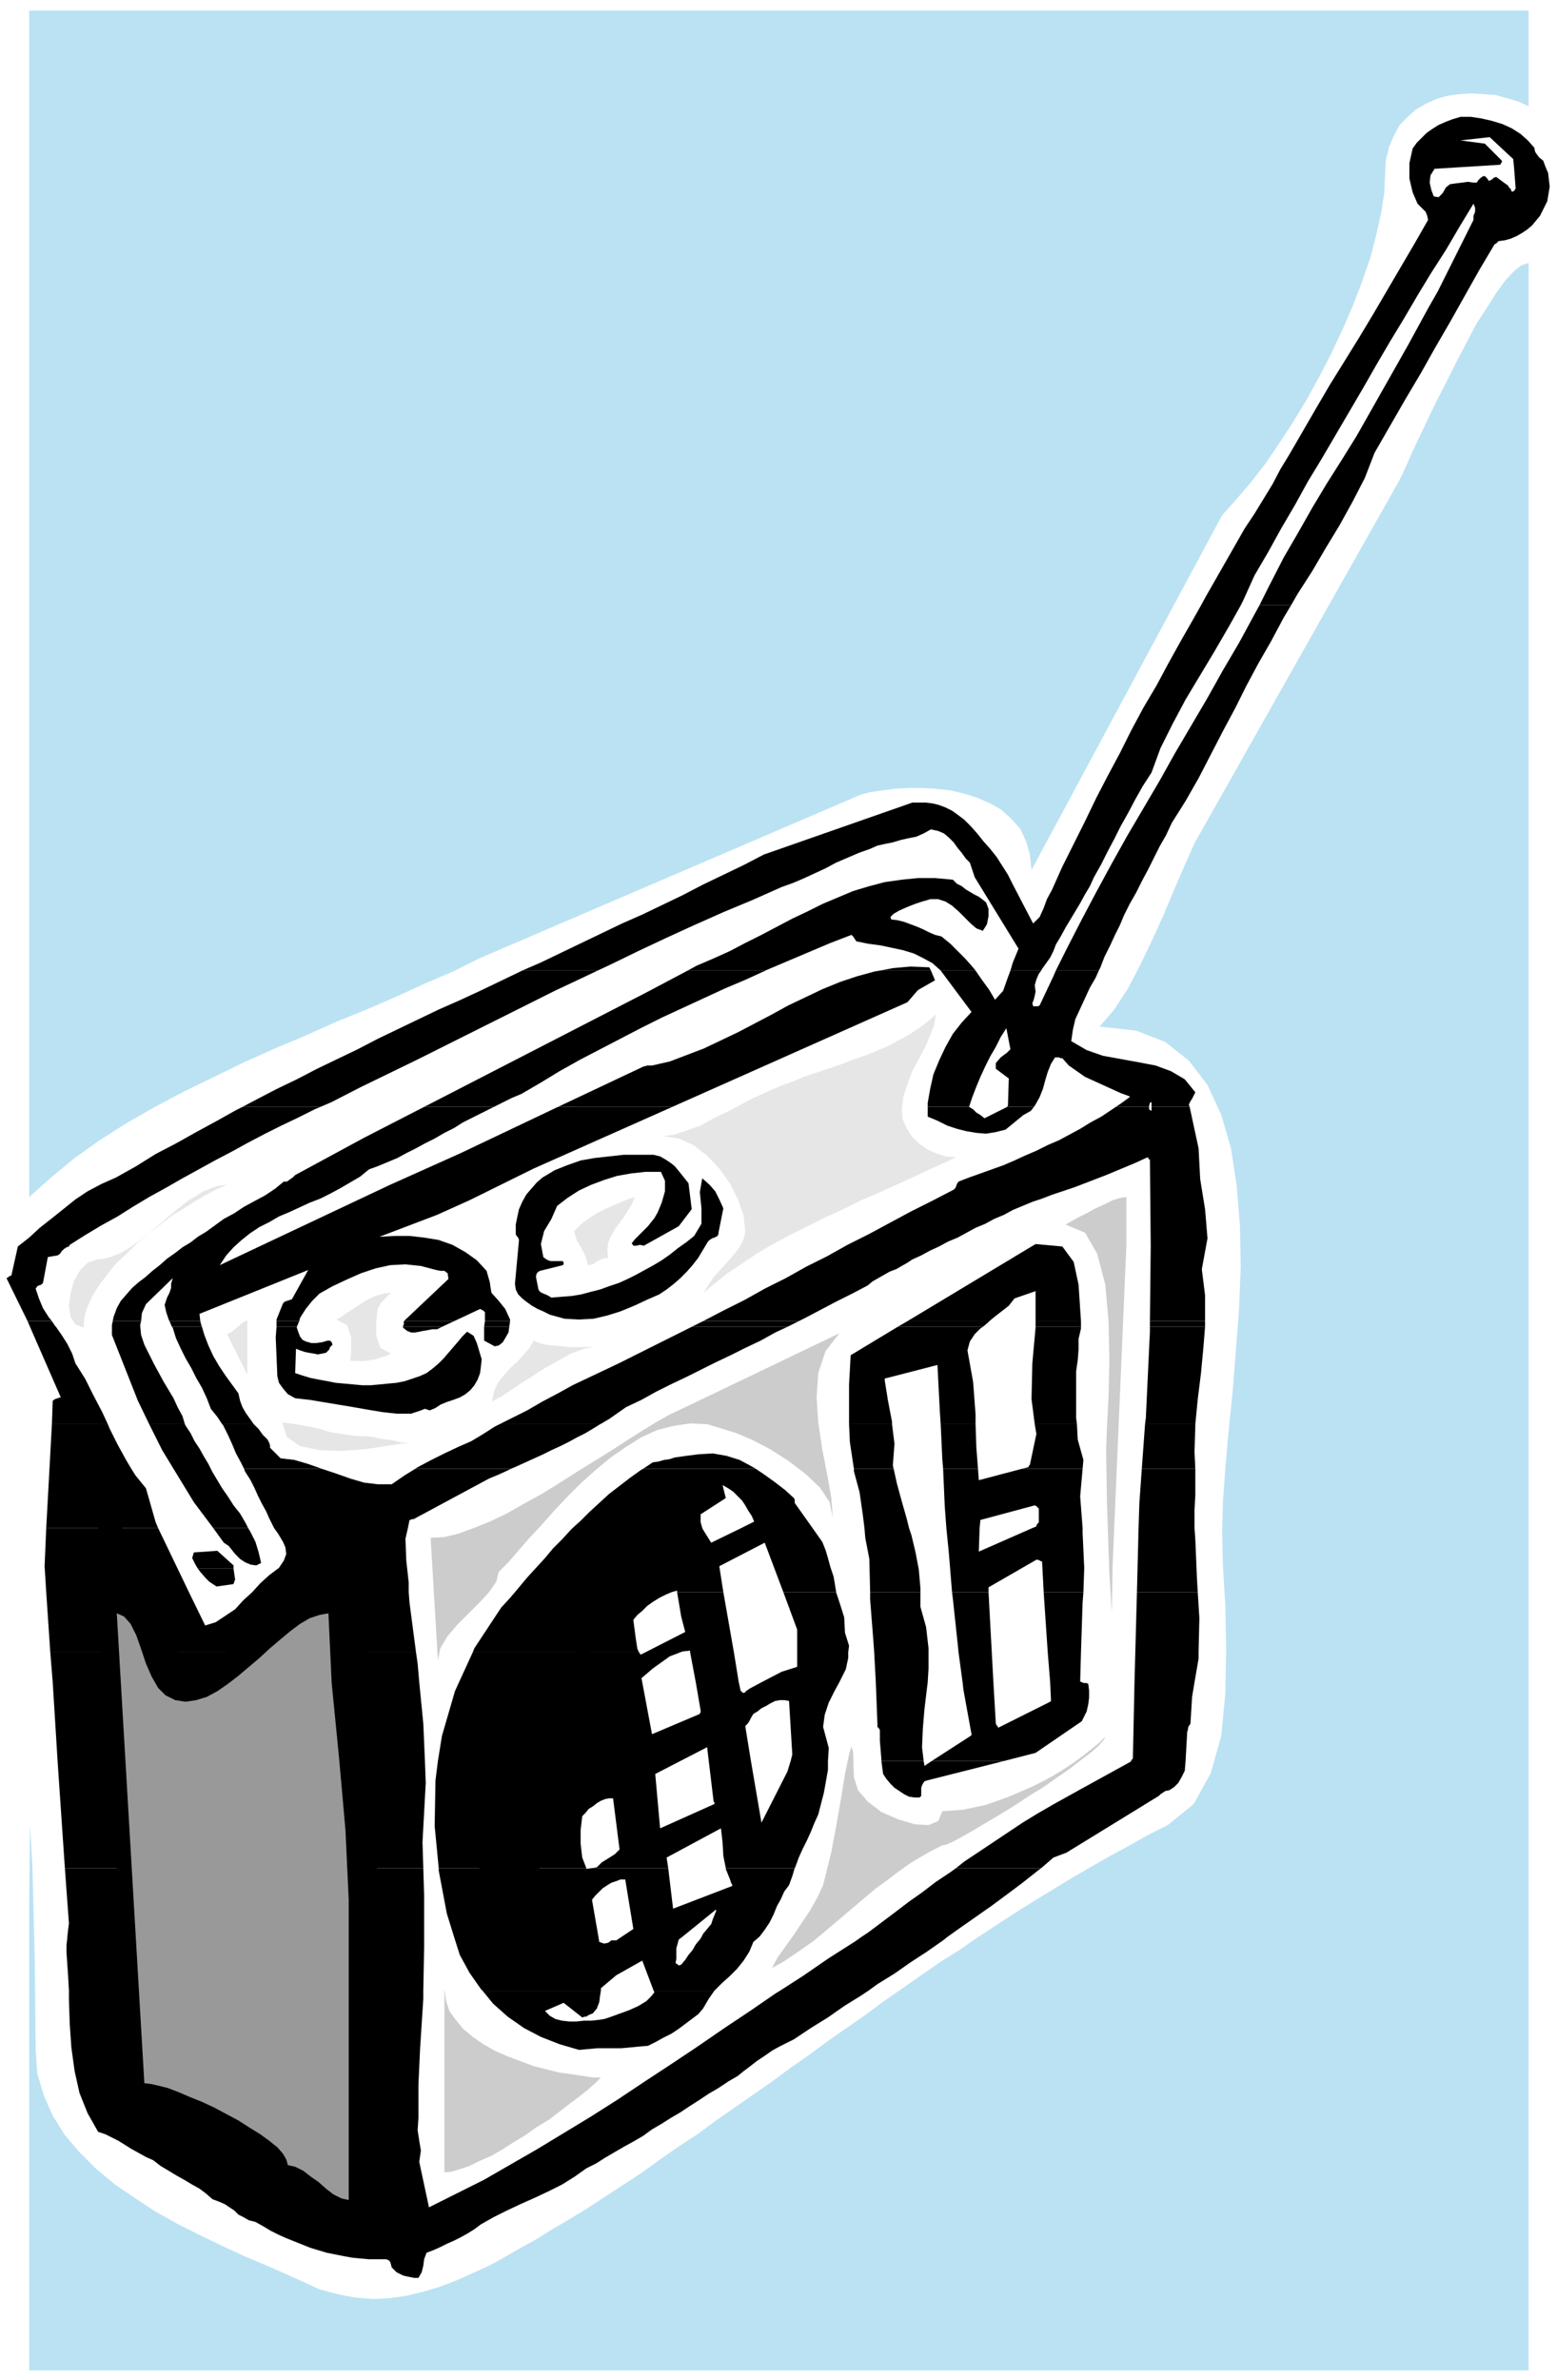
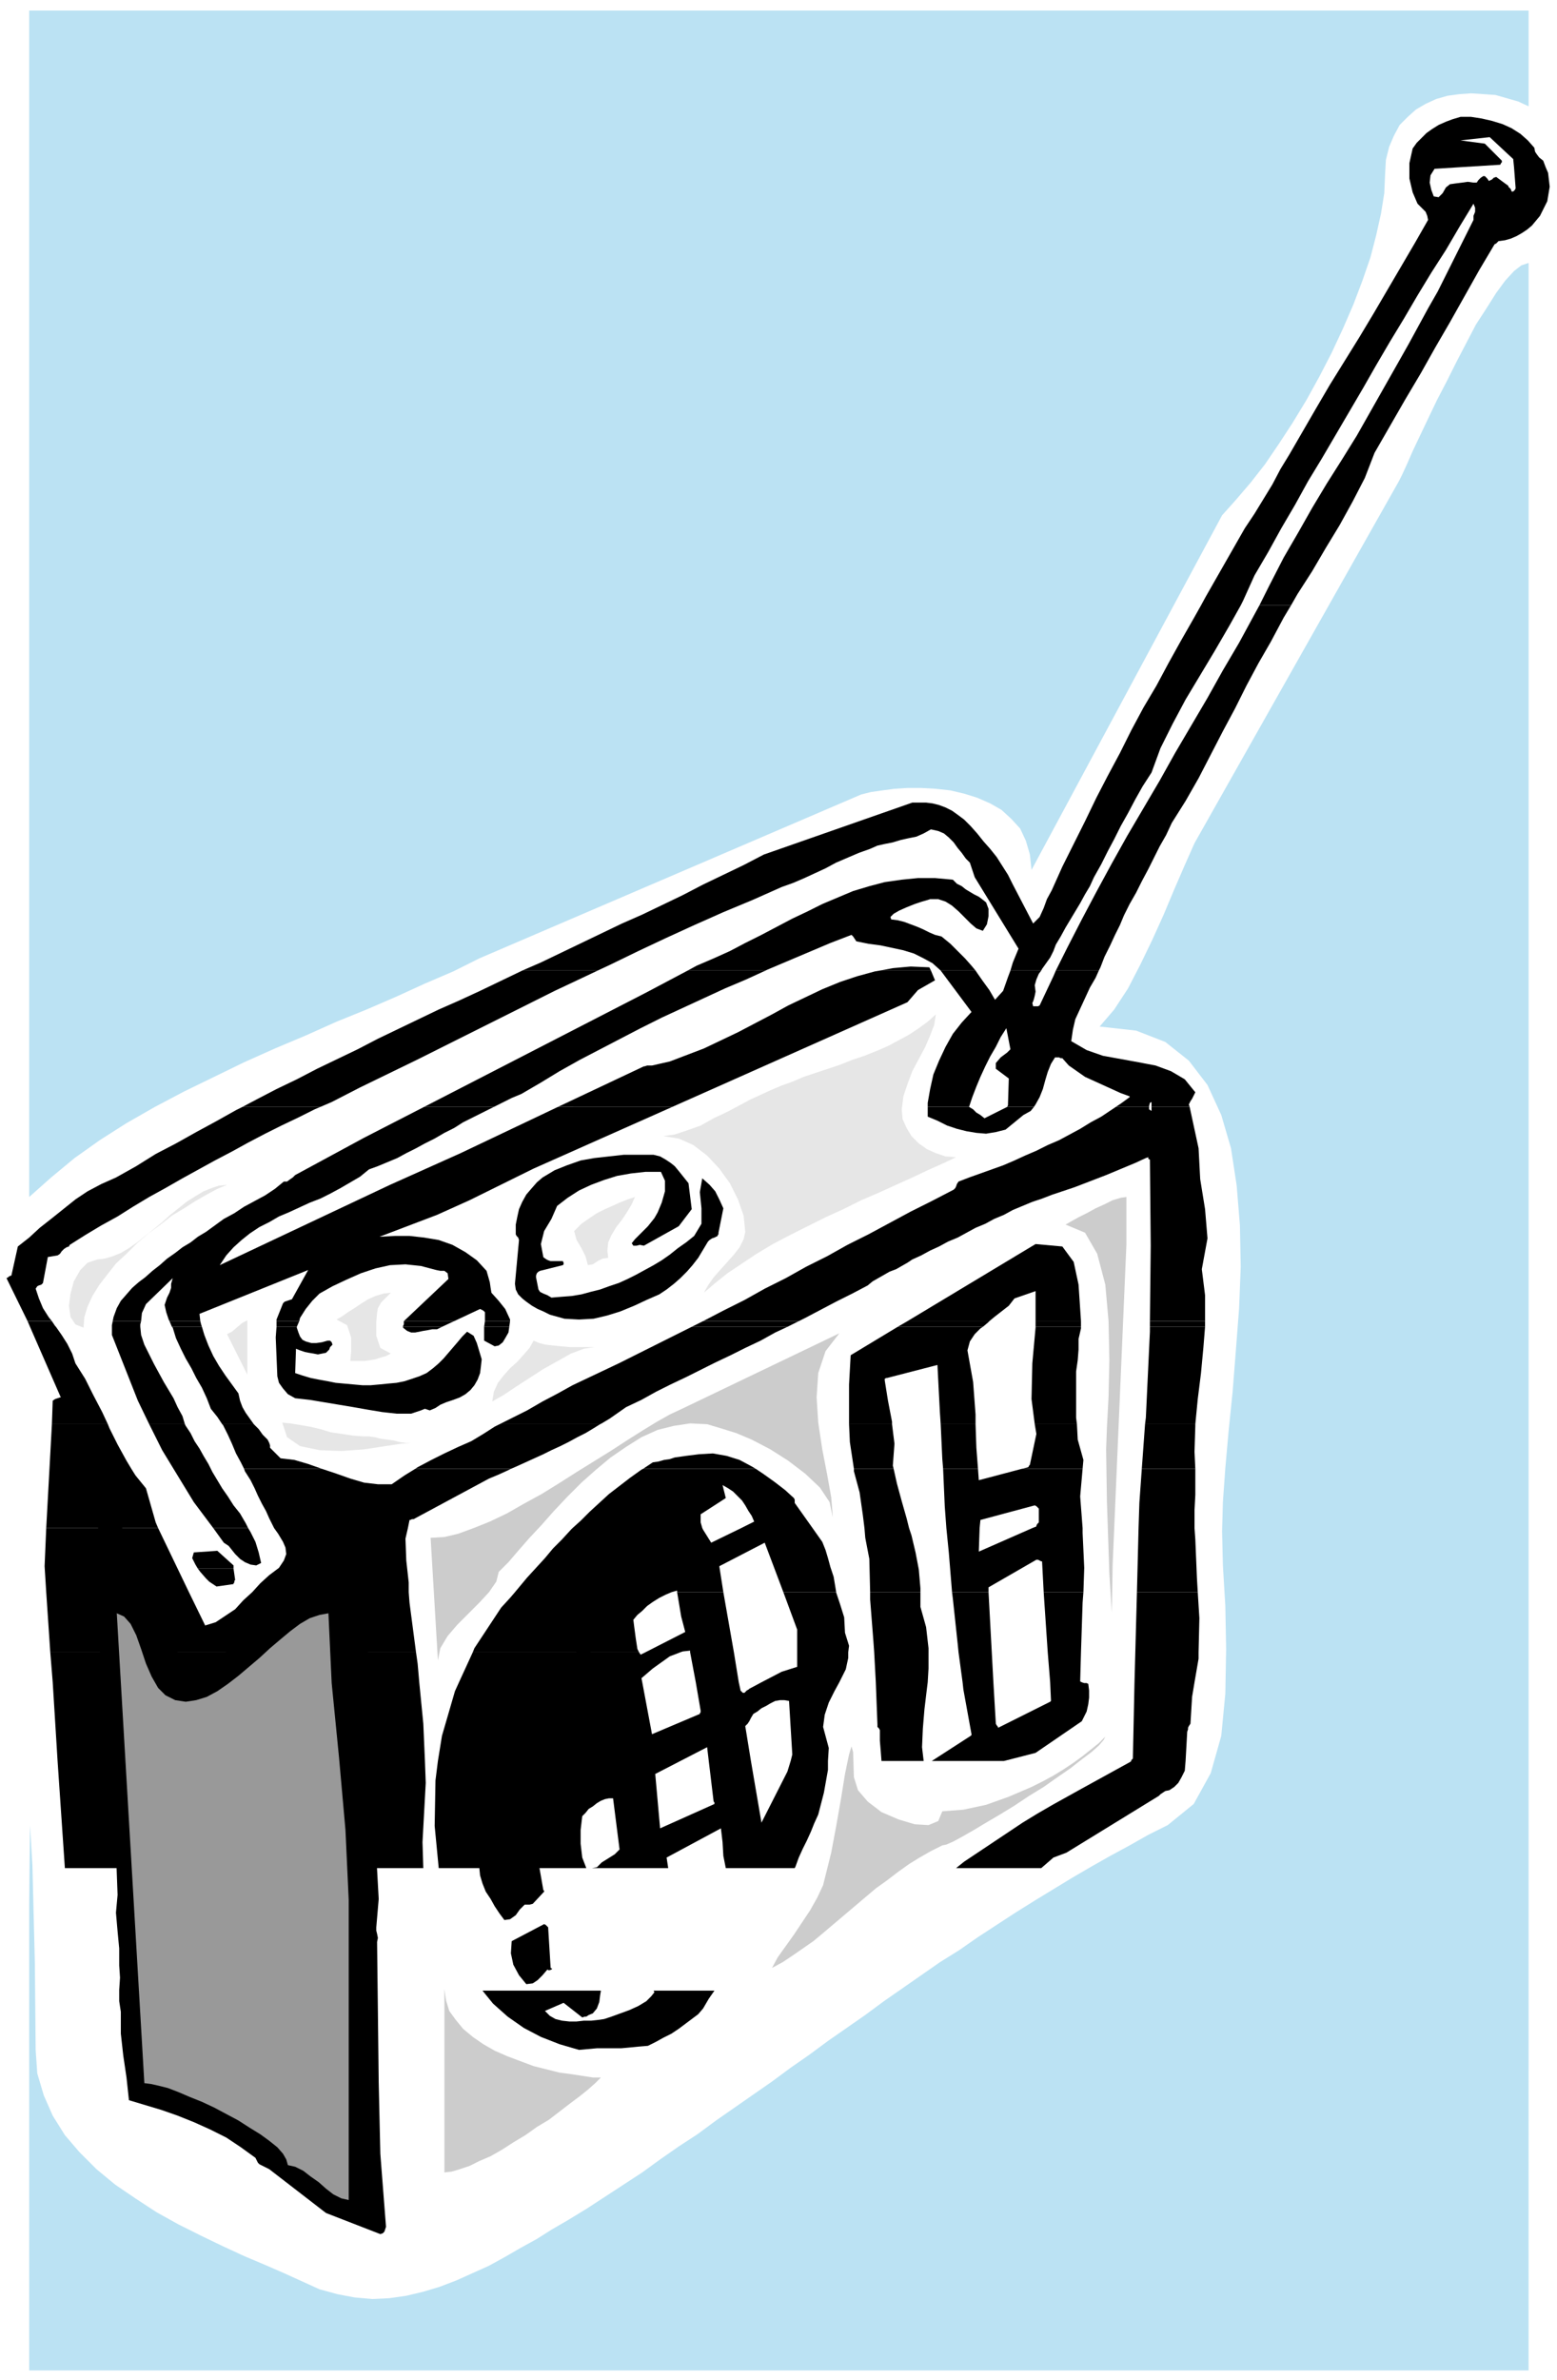
<svg xmlns="http://www.w3.org/2000/svg" width="304.48" height="465.28" fill-rule="evenodd" stroke-linecap="round" preserveAspectRatio="none" viewBox="0 0 1920 2933">
  <style>.pen2{stroke:none}.brush3{fill:#000}.brush4{fill:#bbe2f3}.brush6{fill:#ccc}.brush7{fill:#e6e6e6}</style>
  <path d="M0 0h1920v2933H0z" style="fill:none;stroke:none" />
  <path d="M1738 206v-5l4-18 5-7 6-6 6-6 7-5 8-5 9-4 8-3 10-3h13l13 2 13 3 13 4 11 5 11 7 9 8 8 9 1 5 2 3 3 4 5 4 3 8h-39l-1-10-29-27-36 4 30 4 20 20 1 1v2l-1 1-1 2-49 3h-63zm-257 540 6-11 16-28 16-28 16-28 12-18 11-18 11-18 10-19 11-18 11-19 11-19 11-19 17-29 18-29 18-29 18-30 17-29 17-29 17-29 16-28-1-5-2-5-5-5-5-5-6-14-4-17v-14h63l-32 2-5 8-1 9 2 9 3 8 6 1 5-5 4-7 5-4 7-1 8-1 7-1 7 1h4l2-3 3-3 3-2h2l1 1 2 2 2 3 2-1 2-1 2-2 3-1 15 11v1l1 1 2 2 1 3h2l1-1 1-1 1-2-2-26h39l3 7 2 17-3 18-9 18-5 6-5 6-6 5-6 4-7 4-7 3-7 2-7 1h-1l-1 1-2 2-2 1-19 32-18 32-18 32-18 31-18 32-19 32-19 33-19 33-12 31-15 29-16 29-17 28-17 29-18 28-8 14h-39l12-24 18-35 18-31 17-30 18-30 19-30 18-29 17-30 17-30 17-30 13-23 12-22 12-22 12-21 11-22 11-22 11-22 11-22v-5l2-5v-5l-2-5-17 28-17 29-18 28-17 28-17 29-17 28-17 29-16 28-17 29-17 29-17 29-17 28-16 29-17 29-16 29-17 29-14 31-3 6h-49zm-837 450 23-10 25-12 25-12 25-12 25-12 25-11 25-12 25-12 25-13 25-12 25-12 25-13 183-64h17l8 1 8 2 8 3 8 4 7 5 8 6 8 8 8 9 8 10 8 9 8 10 7 11 7 11 6 12 25 48 8-8 5-11 4-11 6-11 13-29 14-28 14-28 14-29 14-27 15-28 14-28 15-28 16-27 15-28 15-27 16-28 9-16h49l-14 25-18 31-18 30-18 30-16 30-15 30-11 30-11 17-9 16-9 17-9 16-8 16-8 15-8 16-9 16-5 11-6 10-6 11-6 10-6 10-6 10-6 11-6 10-3 8-4 8-5 7-5 7-1 2h-38l3-10 7-17-54-88-6-18-5-5-5-7-5-6-5-7-6-6-6-5-7-3-9-2-9 5-9 4-10 2-9 2-10 3-10 2-9 2-9 4-14 5-14 6-14 6-13 7-13 6-13 6-14 6-14 5-36 16-36 15-36 16-35 16-34 16-35 17-15 7h-93z" class="pen2 brush3" />
  <path d="m848 1196 11-6 21-9 20-9 19-10 20-10 19-10 19-10 19-9 18-9 19-8 19-8 20-6 19-5 21-3 20-2h21l22 2 5 5 6 3 5 4 5 3 5 3 6 3 4 3 5 4 3 8v9l-2 10-5 8-8-3-7-6-7-7-8-8-8-7-8-5-9-3h-10l-3 1-7 2-9 3-10 4-9 4-7 4-4 4 1 3 8 1 8 2 8 3 8 3 7 3 8 4 7 3 8 2 11 9 9 9 9 9 8 9 5 6h-43l-10-9-11-6-12-6-13-4-14-3-14-3-15-2-15-3-2-3-2-3-1-1-1-1-26 10-26 11-26 11-26 11-2 1h-96z" class="pen2 brush3" />
  <path d="m1085 1196 16-3 22-2 23 1 2 4h-63zm217 0 14-28 18-35 18-34 19-35 19-34 20-34 20-34 19-34 20-34 20-34 19-34 20-34 19-35 6-11h39l-9 15-16 30-15 26-15 28-14 28-15 28-15 29-15 29-16 28-17 27-7 15-8 14-7 14-7 14-8 15-7 14-8 14-7 14-5 12-6 12-6 13-7 14-5 13-2 4h-53zM299 1364l17-9 25-13 25-12 25-13 25-12 25-12 25-13 25-12 25-12 25-12 25-11 26-12 25-12 25-12 2-1h93l-19 9-34 16-34 17-34 17-34 17-34 17-34 17-35 17-35 17-35 18-14 6h-96zm224 0 274-141 51-27h96l-24 11-26 11-26 12-26 12-26 12-26 13-25 13-25 13-25 13-25 14-23 14-24 14-12 5-12 6-10 5h-86z" class="pen2 brush3" />
  <path d="m688 1364 106-50h1l3-1h6l22-5 21-8 21-8 21-10 21-10 21-11 21-11 20-11 21-10 21-10 22-9 21-7 22-6 6-1h63l5 12-21 12-13 15-290 129H688zm456 0v-5l3-17 4-18 7-17 8-17 9-16 11-14 12-13-38-51h43l2 3 7 10 8 11 7 12 10-11 6-17 3-8h38l-3 4-3 7-2 7 1 8-1 5-1 4-1 3-1 2 1 4h6l2-1 17-36 3-7h53l-4 9-7 12-6 13-6 13-6 13-3 13-2 14 19 11 20 7 22 4 22 4 21 4 19 7 17 10 13 16-2 4-2 4-2 3-2 4 1 3h-47v-6l-2 1-1 4v1h-41l6-4 11-8v-1l-11-4-11-5-11-5-11-5-11-5-10-7-10-7-8-9h-2l-2-1h-5l-5 8-4 10-3 10-3 11-4 10-5 9-2 3h-33l1-2v-1l1-32-16-12v-7l6-7 8-6 4-4-5-26-7 11-6 12-7 12-6 12-6 13-5 12-5 13-4 12h-51zM34 1628l-26-53 2-1 1-1 2-1h1l8-36 14-11 13-12 14-11 15-12 15-12 15-10 17-9 18-8 25-14 24-15 25-13 25-14 24-13 25-14 8-4h96l-7 3-20 10-21 10-20 10-21 11-20 11-21 11-20 11-20 11-21 12-20 11-20 12-19 12-20 11-20 12-19 12-1 2-3 1-3 2-3 3-2 3-3 2-6 1-6 1-6 32-2 2-3 1-2 1-2 3 4 12 5 12 7 11 4 5H34z" class="pen2 brush3" />
  <path d="m139 1628 1-5 4-11 5-9 7-8 7-8 8-7 8-6 9-8 9-7 9-8 10-7 9-7 10-6 9-7 10-6 11-8 11-8 13-7 12-8 13-7 13-7 12-8 11-9h4l4-3 3-2 3-3 85-46 74-38h86l-2 1-12 6-12 6-12 6-11 7-12 6-12 7-12 6-11 6-12 6-11 6-12 5-12 5-11 4-11 9-12 7-12 7-13 7-12 6-13 5-13 6-13 6-12 5-12 7-12 6-12 8-10 8-10 9-9 10-8 12 210-99 87-39 120-57h141l-171 76-79 39-40 18-71 27 19-1h18l18 2 18 3 17 6 16 9 14 10 12 13 2 7 2 7 1 7 1 6 9 10 8 10 6 13v2h-31v-11l-1-1-1-1-2-1-2-1-32 15h-62l55-52-1-7-4-3h-5l-5-1-19-5-19-2-19 1-18 4-18 6-18 8-17 8-16 9-9 9-8 10-7 11-1 4h-28v-2l8-20 2-2 3-1 3-1 3-1 20-36-134 54 1 9h-38l-1-2-3-9-2-9 3-9 3-6 2-6v-5l2-7-33 32-5 11-1 10h-35zm728 0 25-13 26-13 25-14 26-13 25-14 26-13 25-14 26-13 26-14 26-14 26-13 27-14 2-2 1-2 1-3 2-3 13-5 14-5 14-5 14-5 14-6 13-6 14-6 14-7 14-6 13-7 13-7 13-8 13-7 12-8 6-4h41v3l3 2v-5h47l11 51 2 38 6 37 3 36-7 38 4 32v32h-68l1-93-1-106-2-1v-2l-3 1-13 6-12 5-12 5-12 5-13 5-13 5-13 5-15 5-12 4-13 5-12 4-12 5-12 5-11 6-12 5-11 6-12 5-11 6-11 6-12 5-11 6-11 5-11 6-11 5-6 4-7 4-7 4-8 3-7 4-7 4-7 4-6 5-19 10-20 10-19 10-19 10-8 4H867z" class="pen2 brush3" />
  <path d="m1119 1628 158-95 33 3 14 19 6 28 2 30 1 15h-56v-37l-26 9-7 9-9 7-9 7-6 5h-101zm25-264v12l12 5 12 6 12 4 12 3 12 2 12 1 12-2 12-3 22-18 9-5 4-5h-33l-28 14-5-4-5-3-4-4-5-3h-51zM37 1635l-3-7h30l4 6 1 1H37zm101 0v-2l1-5h35l-1 4v3h-35zm74 0-3-7h38l1 4 1 3h-37zm129 0v-7h28l-3 7h-25zm156 0v-1l1-2v-4h62l-15 7h-48zm100 0 1-7h31l-1 7h-31zm256 0 14-7h118l-10 5-4 2H853zm254 0 12-7h101l-2 2-6 5h-105zm170 0v-7h56v7h-56zm141 0v-7h68v7h-68zM64 1755l1-29 3-2 3-1 3-1h1l-38-87h32l7 10 7 11 6 12 4 12 12 19 10 20 11 21 7 15H64zm120 0-14-29-32-81v-10h35l1 10 4 12 6 12 6 12 6 11 6 11 6 10 6 10 5 11 6 11 3 10h-44z" class="pen2 brush3" />
  <path d="m274 1755-6-9-8-10-5-13-6-13-7-12-6-12-7-12-6-12-6-13-4-13-1-1h37l3 10 5 13 6 13 7 12 8 12 8 11 8 11 2 9 3 8 4 7 5 7 5 7h-39zm342 0 14-7 20-10 19-11 19-10 18-10 19-9 19-9 19-9 26-13 26-13 26-13 12-6h118l-15 7-18 10-19 9-18 9-19 9-18 9-18 9-19 9-18 9-18 10-19 9-10 7-10 7-10 6-2 1H616zm431 0v-49l2-36 58-35h105l-3 2-7 7-6 9-3 11 7 39 3 40v12h-43l-1-15-3-58-62 16h-1l-2 1v2l4 25 5 26v3h-53zm229 0-4-31 1-44 4-44v-1h56v2l-3 13v13l-1 13-2 14v57l1 8h-52zm136 0 1-8 5-106v-6h68l-2 25-3 32-4 32-3 31h-62zM341 1635l-1 13 1 24 1 24 2 8 5 7 6 7 9 5 18 2 18 3 18 3 18 3 17 3 18 3 18 2h18l6-2 6-2 5-2 6 2 7-3 6-4 7-3 9-3 8-3 7-4 6-5 5-6 4-7 3-8 1-8 1-9-3-10-3-10-4-9-8-5-6 6-5 6-6 7-6 7-6 7-6 6-7 6-8 6-9 4-9 3-9 3-10 2-11 1-10 1-11 1h-10l-11-1-11-1-11-1-10-2-11-2-10-2-10-3-9-3 1-30 5 2 6 2 5 1 6 1 5 1 5-1 5-1 4-4 1-3 2-2 1-1-1-3-1-1-1-1h-3l-7 2-7 1h-6l-7-2-4-2-3-4-2-5-2-6v-1h-25z" class="pen2 brush3" />
  <path d="M497 1635v1l5 4 5 2h5l5-1 5-1 6-1 5-1h6l6-3h-48zm100 0v17l13 7 5-1 5-4 3-5 4-7 1-7h-31zM61 1810l3-55h69l2 5 10 20 11 20 6 10H61zm153 0-14-23-16-32h44l1 2 6 9 5 10 6 9 5 9 6 10 3 6h-46zm87 0-4-8-6-11-5-12-5-11-6-12-1-1h39l6 6 5 7 6 6 1 2 1 2 1 3v3l13 13 17 2 17 5 17 6h-96zm211 0 3-2 17-9 16-8 17-8 16-7 15-9 14-9 6-3h124l-8 5-10 6-10 5-11 6-10 5-11 5-10 5-11 5-11 5-11 5-7 3H512zm281 0 12-8 7-1 7-2 7-1 6-2 7-1 7-1 8-1 8-1 17-1 17 3 16 5 15 8 5 3H793zm260 0-5-33-1-22h53l3 24-2 27 1 4h-49zm110 0-1-12-2-43h43l1 29 2 26h-43zm97 0 8-2 1-2 1-1 8-38-2-12h52l1 19 7 25-1 11h-75zm148 0 4-55h62v2l-1 32 1 21h-66zM57 1883l4-73h101l5 8 13 16 12 42 3 7H57zm206 0-24-32-25-41h46l2 4 6 10 6 10 7 10 7 11 8 10 7 12 3 6h-43z" class="pen2 brush3" />
  <path d="m338 1883-1-2-5-10-4-9-5-9-5-10-4-9-5-10-7-11-1-3h96l18 6 17 6 17 5 17 2h17l16-11 13-8h118l-4 2-11 5-12 5-93 50h-2l-2 1h-1l-2 10H338zm368 0 10-9 11-11 12-11 12-11 13-10 13-10 14-10 2-1h139l9 6 14 10 13 10 11 10 1 2v4l22 31h-88l16-8-3-7-4-6-4-7-4-6-6-6-5-5-6-4-7-4 4 16-31 20v10l2 7H706zm360 0-2-16-4-28-7-26v-3h49l4 18 6 22 6 21 3 12h-55zm101 0-2-27-2-46h43l1 14 53-14h75l-3 34 3 39h-62l5-2v-1l1-2 2-2v-17l-1-1-2-2-2-1-67 18-1 10h-41zm237 0 1-31 3-42h66v32l-1 19v22h-69zM57 1962l-2-32 2-47h138l38 79H57zm254 0 10-11 11-10 12-9 6-9 3-8-1-8-3-7-6-10-5-7h165l-3 13 1 27 3 27v12H311zm324 0 5-6 10-12 11-12 11-12 10-12 11-11 11-12 2-2h160l1 2 5 8 5 8 37-18h88l12 17 4 10 3 10 3 11 4 12 3 18v1h-65l-23-61-56 29 5 32h-57v-2l-7 2H635zm438 0-1-41-5-26-1-12h55l3 9 5 21 4 21 2 23v5h-62zm101 0-4-49-3-30h41l-1 29 66-29h62v6l2 43-1 30h-49l-2-38h-1l-2-1-2-1h-2l-59 34v6h-45zm228 0 2-79h69l1 14 2 48 1 17h-75zm-1139-79 13 18 6 4 4 5 4 5 6 6 6 4 7 3 7 1 6-3-3-13-4-13-6-12-3-5h-43zM62 2036l-5-74h176l20 41 13-4 12-8 12-8 10-11 11-10h193l1 13 8 61H62zm521 0 2-5 33-50 11-12 6-7h193l-7 3-8 4-8 5-7 5-6 6-6 5-5 6 1 8 2 15 2 13 2 4H583z" class="pen2 brush3" />
  <path d="m796 2036 49-25-5-19-5-30h57l13 74h-54v-2l-9 1-3 1h-43zm187 0v-28l-17-46h65l5 15 5 16 1 19 5 16-1 8h-63zm95 0-1-14-4-51v-9h62v18l7 25 3 26v5h-67zm104 0-1-10-6-56-1-8h45l4 74h-41zm110 0-5-74h49l-1 13-2 61h-41zm108 0 2-74h75l2 32-1 42h-78zM65 2073l-3-37h451l2 14 2 23H65zm501 0 17-37h205l2 3 6-3h43l-5 2-8 3-7 5-7 5-7 5-7 6-7 6 1 5H566zm292 0-7-37h54l6 37h-53zm81 0 25-13 19-6v-18h63v7l-3 14-7 14-1 2h-96zm141 0-2-37h67v20l-1 17h-64zm107 0-5-37h41l2 37h-38zm108 0-3-37h41l-1 36 2 1h-39zm104 0 1-37h78v8l-5 29h-74zM71 2170l-6-97h452l5 51 2 46H71zm469 0 5-31 16-55 5-11h226l12 64 59-25v-1l1-1v-2l-6-35h53l2 9v1l1 1 2 2h2l1-1 2-2 2-1 1-1 15-8h96l-6 11-7 14-5 15-2 15 7 26-1 16h-46l2-8-4-66-6-1h-5l-6 1-6 3-5 3-6 3-5 4-5 3-3 5-2 4-2 3-3 3 7 43h-52l-2-17-33 17H540zm547 0-1-13-1-12v-13l-1-2-2-2v-3l-2-52h64l-1 8-3 25-2 24-1 23 2 17h-52zm62 0 48-31 1-1v-1l-10-55-1-9h38l3 51 1 2 1 1 1 2 64-32 1-1v-1l-1-22h39l3 1h3l2 1 1 8v9l-1 8-2 9-6 12-57 39-39 10h-89zm246 0v-1l1-1 1-1 2-94h74l-3 18-2 33-2 3-1 2v2l-1 3-2 36h-67zM80 2302l-9-132h453l1 27-4 73 1 32H80zm461 0-5-52 1-56 3-24h299l-31 16 6 67 67-30v-2l-1-1-6-50h52l13 76 32-63 4-13h46v11l-5 28-7 27-5 11-4 10-5 11-5 10-5 11-4 11-1 2h-85l-3-15-1-17-2-17-67 36 2 13h-94l6-1 6-6 8-5 8-5 6-6-8-63h-5l-5 1-5 2-5 3-5 4-5 3-4 5-4 4-2 17v17l2 17 5 13H541zm638 0 10-8 18-12 18-12 18-12 18-12 18-11 19-11 18-10 18-10 60-33 1-1h67l-1 12-4 8-4 7-5 5-6 4-5 1-3 2-3 2-2 2-114 70-16 6-15 13h-105z" class="pen2 brush3" />
-   <path d="M1087 2170v1l2 15 4 6 5 6 5 5 6 4 6 4 6 3 7 1h6l2-2v-10l1-3 1-2 2-3 3-1 95-24h-89l-9 6-1-6h-52zM83 2387l1-9 1-8-5-68h442l1 33v52H83zm477 0-9-29-10-53v-3h182v1l7-1h94l6 50 73-28v-1l-1-2-1-2v-1l-6-15v-1h85l-3 10-4 11-6 8-4 9-5 9-4 10-5 10-6 9-6 8-1 1h-71l2-4 5-6 5-6 2-6 2-5 2-5v-2l-42 34h-75l15-10-10-61h-6l-5 2-6 2-5 3-6 4-4 4-5 5-4 5 8 46H560zm502 0 9-6 16-12 16-12 17-13 17-12 17-13 18-12 7-5h105l-4 3-19 15-20 15-19 14-20 14-20 14-14 10h-106zm-977 66-1-18-2-29v-9l1-9v-1h440v13l-1 53H85zm510 0-2-2-14-20-12-22-7-22h178l1 6 6 2 5-1 4-3h6l6-4h75l-4 3-3 11v13l-1 5 3 2 1 1 3-1 5-6 4-6 5-6 4-7 5-6 2-3h71l-7 6-5 12-7 11-8 10-9 9-10 9-9 9h-75l-14-37-32 18-19 16v3H595zm367 0 28-18 32-22 33-21 7-5h106l-5 4-20 14-20 13-20 14-21 13-11 8H962zm-877 0v11l1 30 2 29 4 29 6 27 10 25 13 23 9 3 8 4 8 4 8 5 8 5 9 5 9 5 9 4 9 7 10 6 10 6 9 5 10 6 9 5 8 6 8 7 8 3 7 3 6 4 6 4 5 5 6 3 7 4 8 2 9 5 10 6 10 5 9 4 10 4 10 4 10 4 10 3 10 3 10 2 10 2 11 2 10 1 11 1h21l3 1 2 2 1 3 1 4 3 3 3 3 4 2 4 2 4 1 5 1 5 1h5l4-7 2-8 1-8 3-8 8-3 9-4 8-4 9-4 8-4 9-5 8-5 8-6 16-9 16-8 17-8 18-8 17-8 16-8 16-10 14-10 12-6 11-7 12-7 12-7 11-6 12-7 11-8 12-7 11-7 12-7 12-8 11-7 12-8 12-7 12-8 12-7 6-5 8-6 9-7 9-6 10-7 9-5 10-5 8-4 21-14 21-13 20-14 21-13 9-6H962l-5 3-32 22-33 22-32 22-33 22-32 21-33 22-33 21-33 20-33 20-33 19-33 19-34 17-34 17-12-56 2-14-2-12-2-13 1-15v-41l1-22 1-22 4-62v-10H85z" class="pen2 brush3" />
  <path d="m595 2453 13 16 18 16 20 14 21 11 23 9 24 7 11-1 11-1h30l11-1 10-1 12-1 10-5 9-5 10-5 9-6 8-6 8-6 8-6 6-7 7-12 7-10h-75l1 2-4 5-6 6-10 6-11 5-11 4-11 4-9 3-7 1-9 1h-9l-9 1h-9l-9-1-8-2-7-4-6-6 23-10 23 18 3-1h2l3-2 5-2 5-6 3-8 1-8 1-6H595zm291-934 6-30-5-11-5-10-7-8-9-8-3 17 2 20v19l-9 15-10 8-10 7-10 8-10 7-10 6-11 6-11 6-10 5-11 5-12 4-11 4-12 3-11 3-12 2-13 1-12 1-5-3-5-2-4-2-2-3-3-15v-2l1-3 2-2 2-1 28-7 1-1v-2l-1-2h-15l-3-1-2-1-3-2-1-1-3-16 4-16 9-15 7-16 13-10 14-9 15-7 16-6 16-5 17-3 18-2h19l5 11v13l-4 14-5 12-4 7-4 5-4 5-4 4-4 4-4 4-4 4-4 5 2 3h4l4-1 5 1 43-24 16-21-4-32-4-5-4-5-4-5-5-6-5-4-6-4-7-4-8-2h-37l-18 2-18 2-17 3-17 6-15 6-15 9-7 6-7 8-6 7-5 9-4 9-2 9-2 10v12l1 2 2 2 1 3-5 54 1 7 3 6 5 5 5 4 7 5 7 4 7 3 8 4 18 5 18 1 18-1 17-4 16-5 17-7 15-7 16-7 9-6 9-7 8-7 8-8 7-8 7-9 6-10 6-10 2-2 3-2 3-1 4-2v-1l1-1v-2zm-765 375v-12l-2-33 2-30 35 75h-35zm273 0-5-10-6-14-5-13-4-14 77 27-1 24h-56zm362 0 3-4 5-7 6-7 7-6 7-6 7-6 7-6 7-6 6 1h7l4 2v8l-7 11-53 26h-6zm65 0 7-4v4h-7zm46-60h-8l-5 2-4 3 3 3 5-1 5-4 4-3zm-746 99 1-17-1-22h35l19 39h-54zm123 0-3-5-4-8 2-7 29-2 20 18v4h-44zm156 0 1-7-2-15-4-14-1-3h56l-2 39h-48zm364 0-2-7 59-32h7l2 35-2 2-3 2h-61zm-8-39-2 4 8-4h-6zm-635 39v17l4 10v11l-2 11v44l1 33 2 31 3 30 3 55 5 53 6 53 2 54-2 22 2 23 2 21v21l1 15-1 15v14l2 13v27l3 27 4 27 3 28 20 6 20 6 20 7 20 8 20 9 20 10 18 12 18 13 1 2 1 2 1 2 2 2 12 6 70 54 67 26 3-1 2-2 1-3 1-3-7-90-2-88-1-87-1-86 1-5-1-5-1-4v-4l3-35-2-36-2-37v-39l-2-18v-53l-4-73-5-71-4-71v-9h-48v7l-5 15-9 8-10 7-11 7-12 6-12 6-12 6-11 6-11 6-8 8-7 8-8 7-8 8-8 6-10 6-10 6-12 4-14-10-2-4-1-6v-13l-44-94h-54z" class="pen2 brush3" />
  <path d="m244 1933 3 4 7 8 4 4 3 2 3 2 3 2 21-3v-1l1-1v-2l1-1-2-14h-44zm520 0 7 29 4-2 8-4 9-5 11-5 10-6 9-5 3-2h-61zm-15 234-12-66-38 26 10 58 2-1 5-2 6-3 7-2 7-3 6-3 5-2 2-2zm-70 258-3-49v-1l-1-1-2-2-2-1-40 21-1 15 3 14 7 13 9 11 8-1 6-4 6-6 6-7 2 1 3-1 1-1-2-1zm-9-96-10-57-67 19-2 10 1 10 3 10 4 10 6 9 5 9 6 9 6 8 7-1 7-5 5-7 6-6h6l4-1 14-15v-1l-1-1zm62-262-5-41-47 28 7 33 3 1 3 1h3l4-1 13-11h5l5-1 4-2 5-4v-3zm-8-78-2-42-14 3-7 5-7 6-7 7-6 8-6 9-5 9-5 9-3 10 2 6h4l6-2 5-2 6-4 6-3 5-3 6-2 5-2 5-3 6-3 5-4 1-1v-1zm-69 223-2-52v-2l-2-1-2-1-48 18-8 19-6 22-3 23 3 22 70-46-1-1-1-1zm-9-99-5-31-21 9-24 56h5l5-1 5-3 6-4 5-5 6-4 5-3 6-2 1-4 2-3 2-2 2-3z" class="pen2 brush3" />
  <path d="m1507 635 17-19 18-21 18-23 17-25 17-26 17-28 16-29 15-29 14-30 13-30 11-29 10-29 7-27 6-27 4-25 1-23 1-18 4-16 6-14 7-13 10-10 10-9 12-7 13-6 14-4 15-2 14-1 15 1 15 1 14 4 14 4 13 6V13H36v1462l27-24 29-24 31-22 33-21 35-20 36-19 37-18 37-18 38-17 38-16 38-17 37-15 37-16 35-16 35-15 32-16 471-202 12-3 14-2 15-2 16-1h17l18 1 18 2 17 4 16 5 16 7 14 8 12 11 11 12 7 15 5 17 2 19 235-437z" class="pen2 brush4" />
  <path d="M1885 1257V324l-9 3-9 7-11 12-11 15-12 19-13 20-12 23-12 23-12 24-12 23-11 23-10 21-9 19-7 16-6 13-4 8-252 446-12 27-13 30-13 31-14 31-15 31-15 29-17 26-18 21 45 5 36 14 29 23 23 30 17 37 12 41 7 46 4 49 1 51-2 51-4 52-4 51-5 49-4 45-3 42-1 36 1 42 3 50 1 53-1 55-5 52-13 46-21 38-32 26-24 12-23 13-24 13-23 13-24 14-23 14-23 14-24 15-23 15-23 15-23 16-24 15-23 16-23 16-23 16-23 17-23 16-23 16-23 17-23 16-23 17-23 16-23 16-23 16-23 17-23 15-23 16-22 16-23 15-23 15-23 15-23 14-19 11-19 12-20 11-19 11-20 11-20 9-20 9-21 8-20 6-21 5-21 3-21 1-22-2-21-4-22-6-22-10-22-10-23-10-26-11-26-12-27-13-28-14-27-15-26-17-25-17-23-19-21-21-18-21-15-24-11-25-8-27-2-29-1-108-3-119-3-50-1 100v572h1849V1257z" class="pen2 brush4" />
  <path d="m430 2341-4-86-8-90-9-91-4-86-11 2-12 4-12 7-12 9-12 10-13 11-13 12-13 11-13 11-13 10-13 9-13 7-13 4-13 2-13-2-12-6-9-9-8-14-7-16-6-18-6-17-7-14-8-9-9-4 34 579 8 1 9 2 12 3 13 5 14 6 15 6 15 7 15 8 15 8 14 9 13 8 11 8 10 8 7 8 4 7 2 7 9 2 10 5 9 7 10 7 9 8 9 7 10 5 9 2v-370z" class="pen2" style="fill:#999" />
  <path d="M741 2560h-10l-13-2-13-2-15-2-16-4-16-4-16-6-16-6-16-7-14-8-13-9-12-10-9-11-8-11-4-13-2-14v226l9-1 10-3 12-4 12-6 14-6 14-8 14-9 15-9 14-10 15-9 13-10 13-10 12-9 10-8 9-8 7-7zm421-286 5-1 9-4 11-6 14-8 15-9 17-10 18-11 18-12 18-11 17-12 16-11 14-11 12-9 9-8 6-7 2-4-8 8-10 8-10 8-11 8-12 8-13 8-13 7-14 7-14 6-14 6-14 5-14 5-14 3-14 3-13 1-13 1-5 12-12 5-17-1-20-6-21-9-17-13-12-14-5-16-1-31-2-7-3 10-5 24-5 31-6 34-6 32-6 24-4 16-7 15-9 16-10 15-10 15-10 14-10 14-7 13 13-7 12-8 13-9 13-9 12-10 13-11 13-11 13-11 13-11 13-11 14-10 13-10 14-10 13-8 14-8 14-7zm-547-337 12-12 12-14 14-16 15-16 15-17 17-18 17-17 18-16 18-15 19-13 19-12 20-9 20-5 20-3 21 1 20 6 16 5 19 8 23 12 22 14 21 16 18 17 12 18 4 19-2-25-5-28-6-31-5-33-2-31 2-30 9-27 17-22-194 93-15 7-16 9-18 11-19 12-20 13-21 13-21 13-22 14-21 13-22 12-21 12-21 10-20 8-19 7-17 4-17 1 9 151 3-15 9-15 12-14 14-14 13-13 12-13 9-13 3-12z" class="pen2 brush6" />
  <path d="m1112 1367 2-16 5-15 6-16 8-15 8-15 6-14 5-13 2-13-10 9-11 8-12 8-13 7-13 7-14 6-15 6-15 5-15 6-15 5-15 5-15 5-14 6-14 5-14 6-13 6-11 5-13 7-15 8-17 8-16 9-17 6-15 5-14 2 19 3 18 8 17 13 15 16 13 18 10 20 7 20 2 20-2 9-5 10-7 9-8 9-9 10-8 9-7 10-5 9 14-12 15-12 18-12 18-12 20-12 21-11 22-11 22-11 22-10 22-11 21-9 22-10 20-9 19-9 18-8 17-8-13-1-12-4-11-5-10-7-9-9-6-10-5-11-1-12z" class="pen2 brush7" />
  <path d="M1389 1534v-59l-7 1-10 3-10 5-11 5-11 6-10 5-9 5-7 4 24 10 15 26 10 38 4 45 1 48-1 45-2 38-1 27 1 65 3 88 3 48 1-58 17-395z" class="pen2 brush6" />
  <path d="m120 1552-12 4-9 9-8 14-4 15-2 15 2 14 6 9 10 4 1-13 4-13 6-13 8-13 10-13 11-14 13-12 13-13 14-12 15-11 14-11 15-9 14-9 14-8 13-7 12-5-10 1-9 3-10 4-10 6-11 7-10 8-10 8-10 9-11 9-10 8-10 8-10 7-10 6-10 4-10 3-9 1zm588-35 3 11 6 10 5 10 3 11 6-1 6-4 6-3 7-1-1-9 1-10 4-9 6-10 7-9 6-9 6-10 4-9-9 3-10 4-9 4-9 4-10 5-9 6-10 7-9 9zm25 143h-30l-11-1-10-1-9-1-8-2-7-3-5 9-7 8-8 9-9 8-8 9-7 9-5 11-2 12 14-8 15-10 17-11 17-11 18-10 16-9 16-6 13-2zm-285 110-13-1-13-2-14-2-13-4-13-3-12-2-12-2-10-1 6 18 16 11 24 5 27 1 28-2 26-4 20-3 12-1h-7l-7-1-8-2-7-1-8-1-8-2-7-1h-7zm-143-143-6 3-6 5-7 6-6 3 25 50v-67zm160-9 1-6 4-7 6-6 6-6-9 1-10 3-9 4-8 5-9 6-8 5-7 5-7 4 13 7 5 15v17l-1 12h18l7-1 6-1 6-2 7-2 6-3-13-7-5-15v-17l1-11z" class="pen2 brush7" />
</svg>